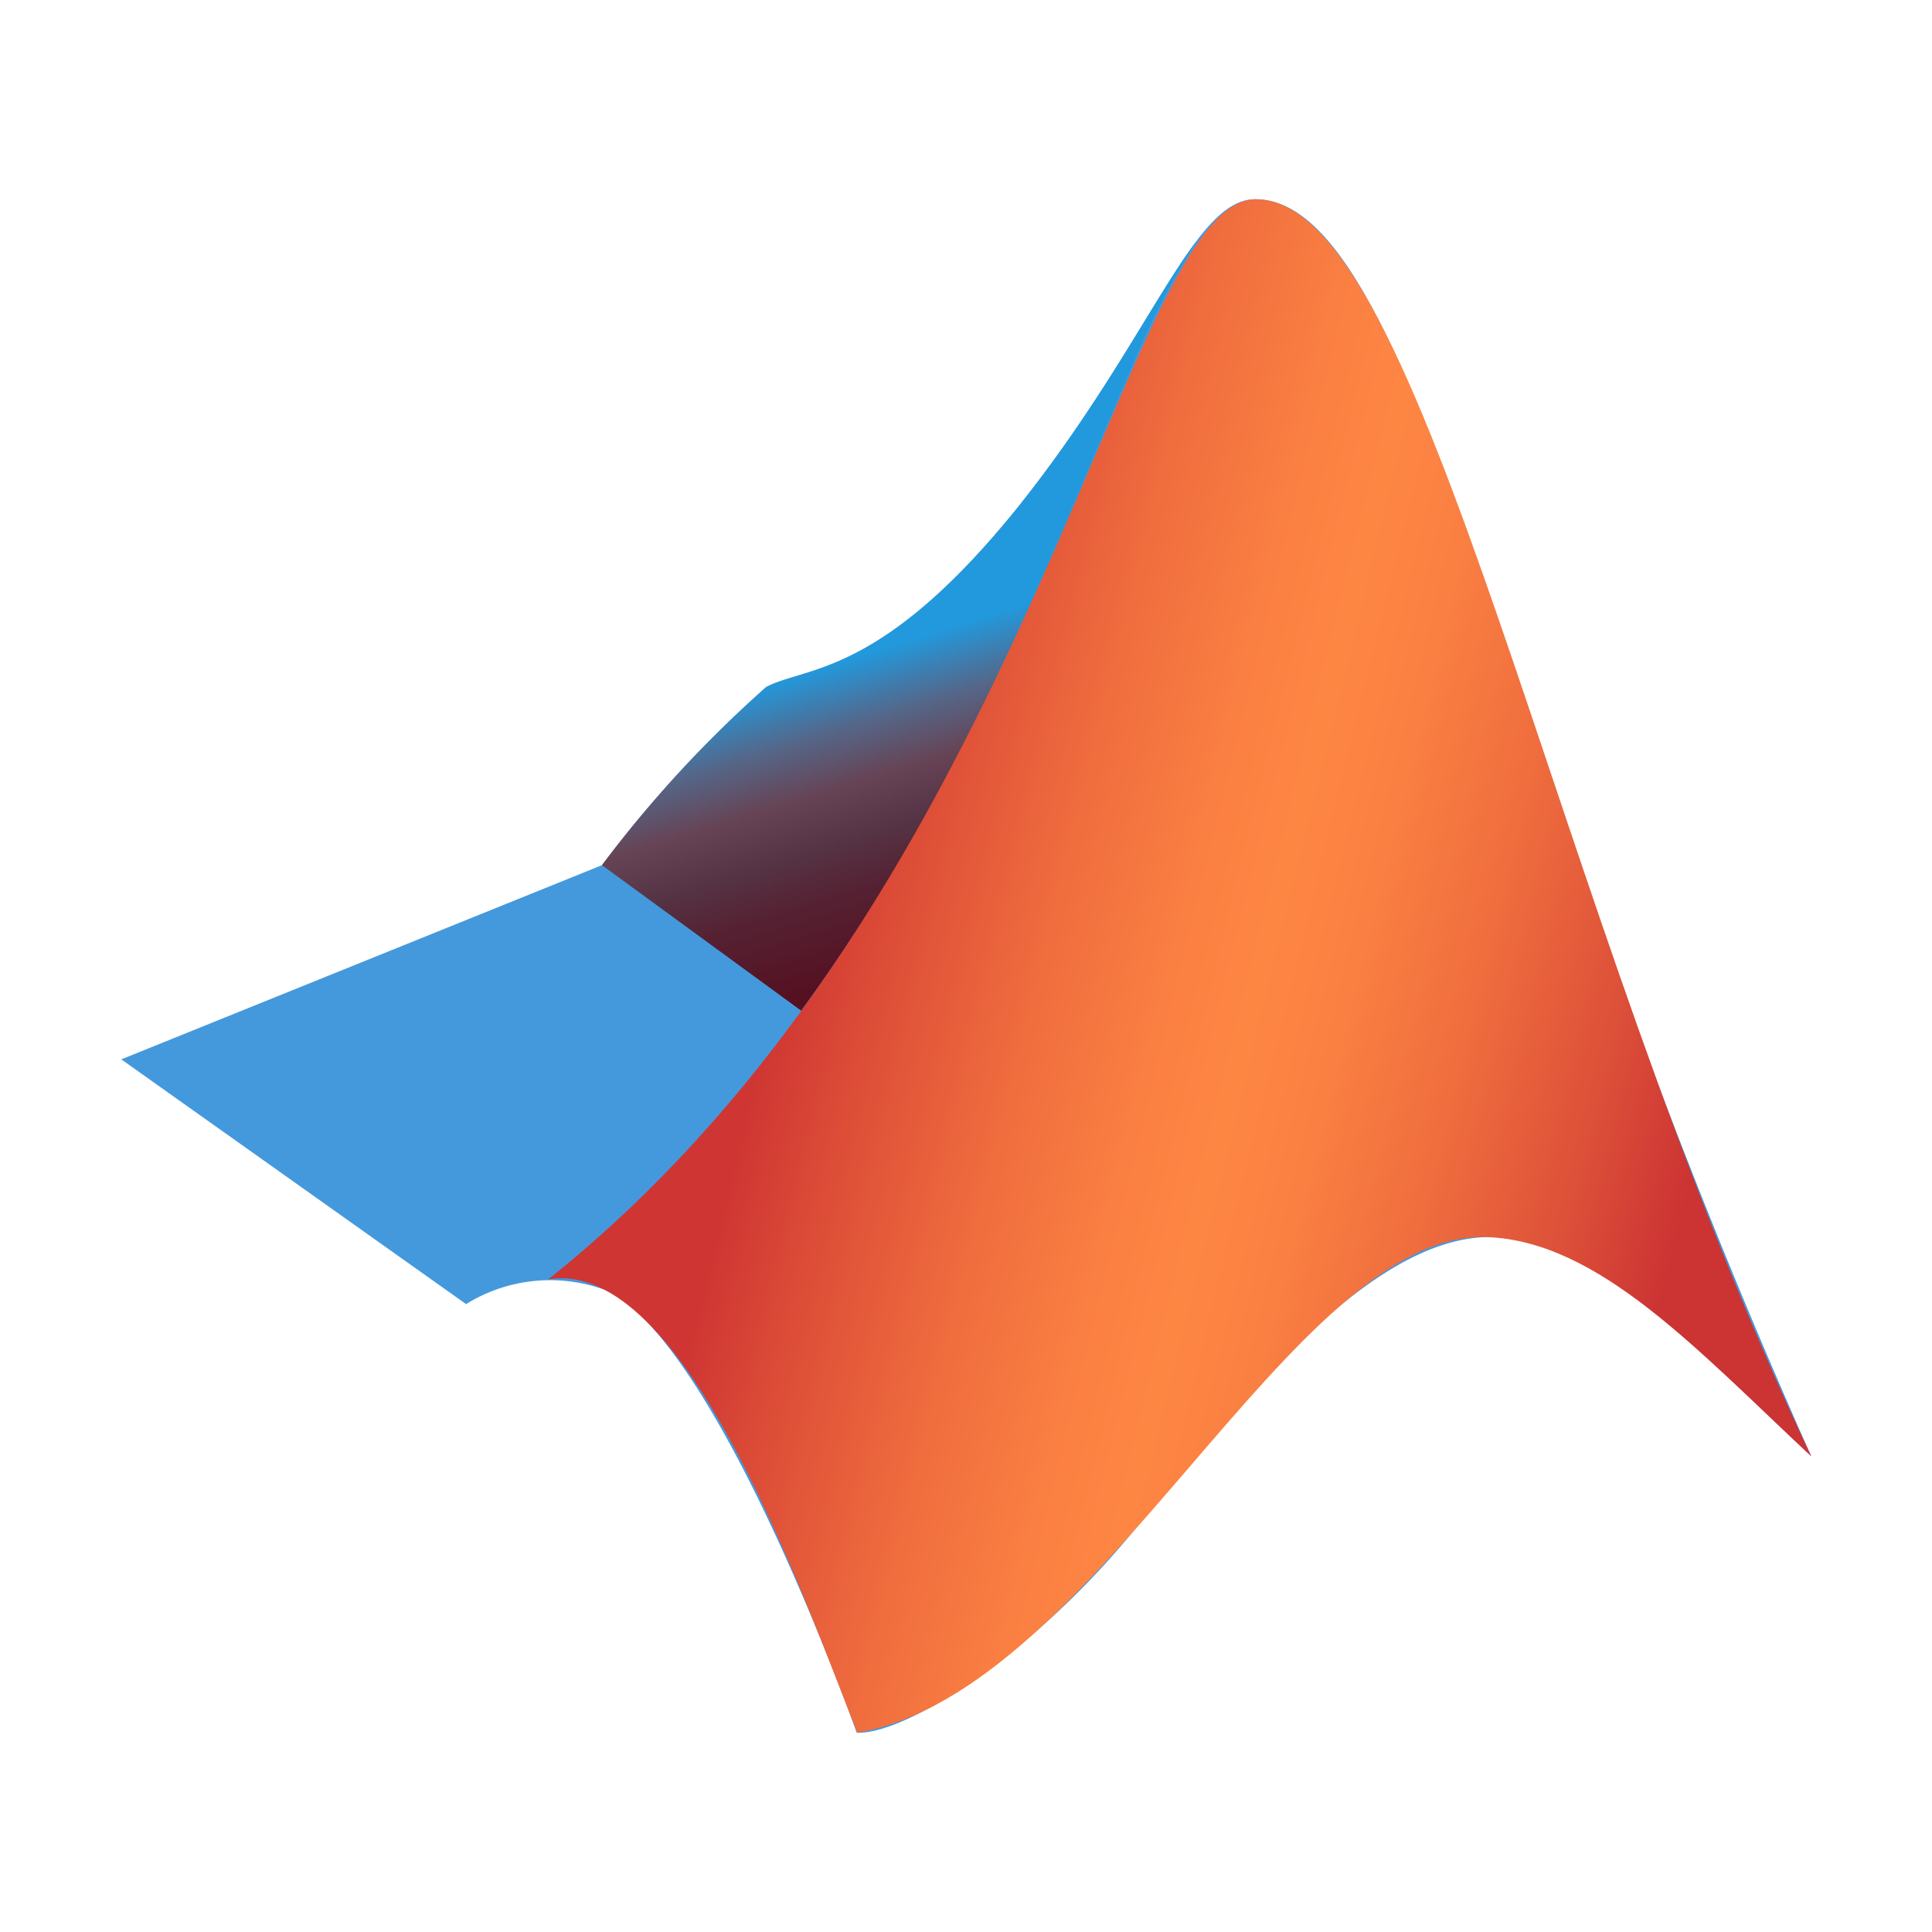
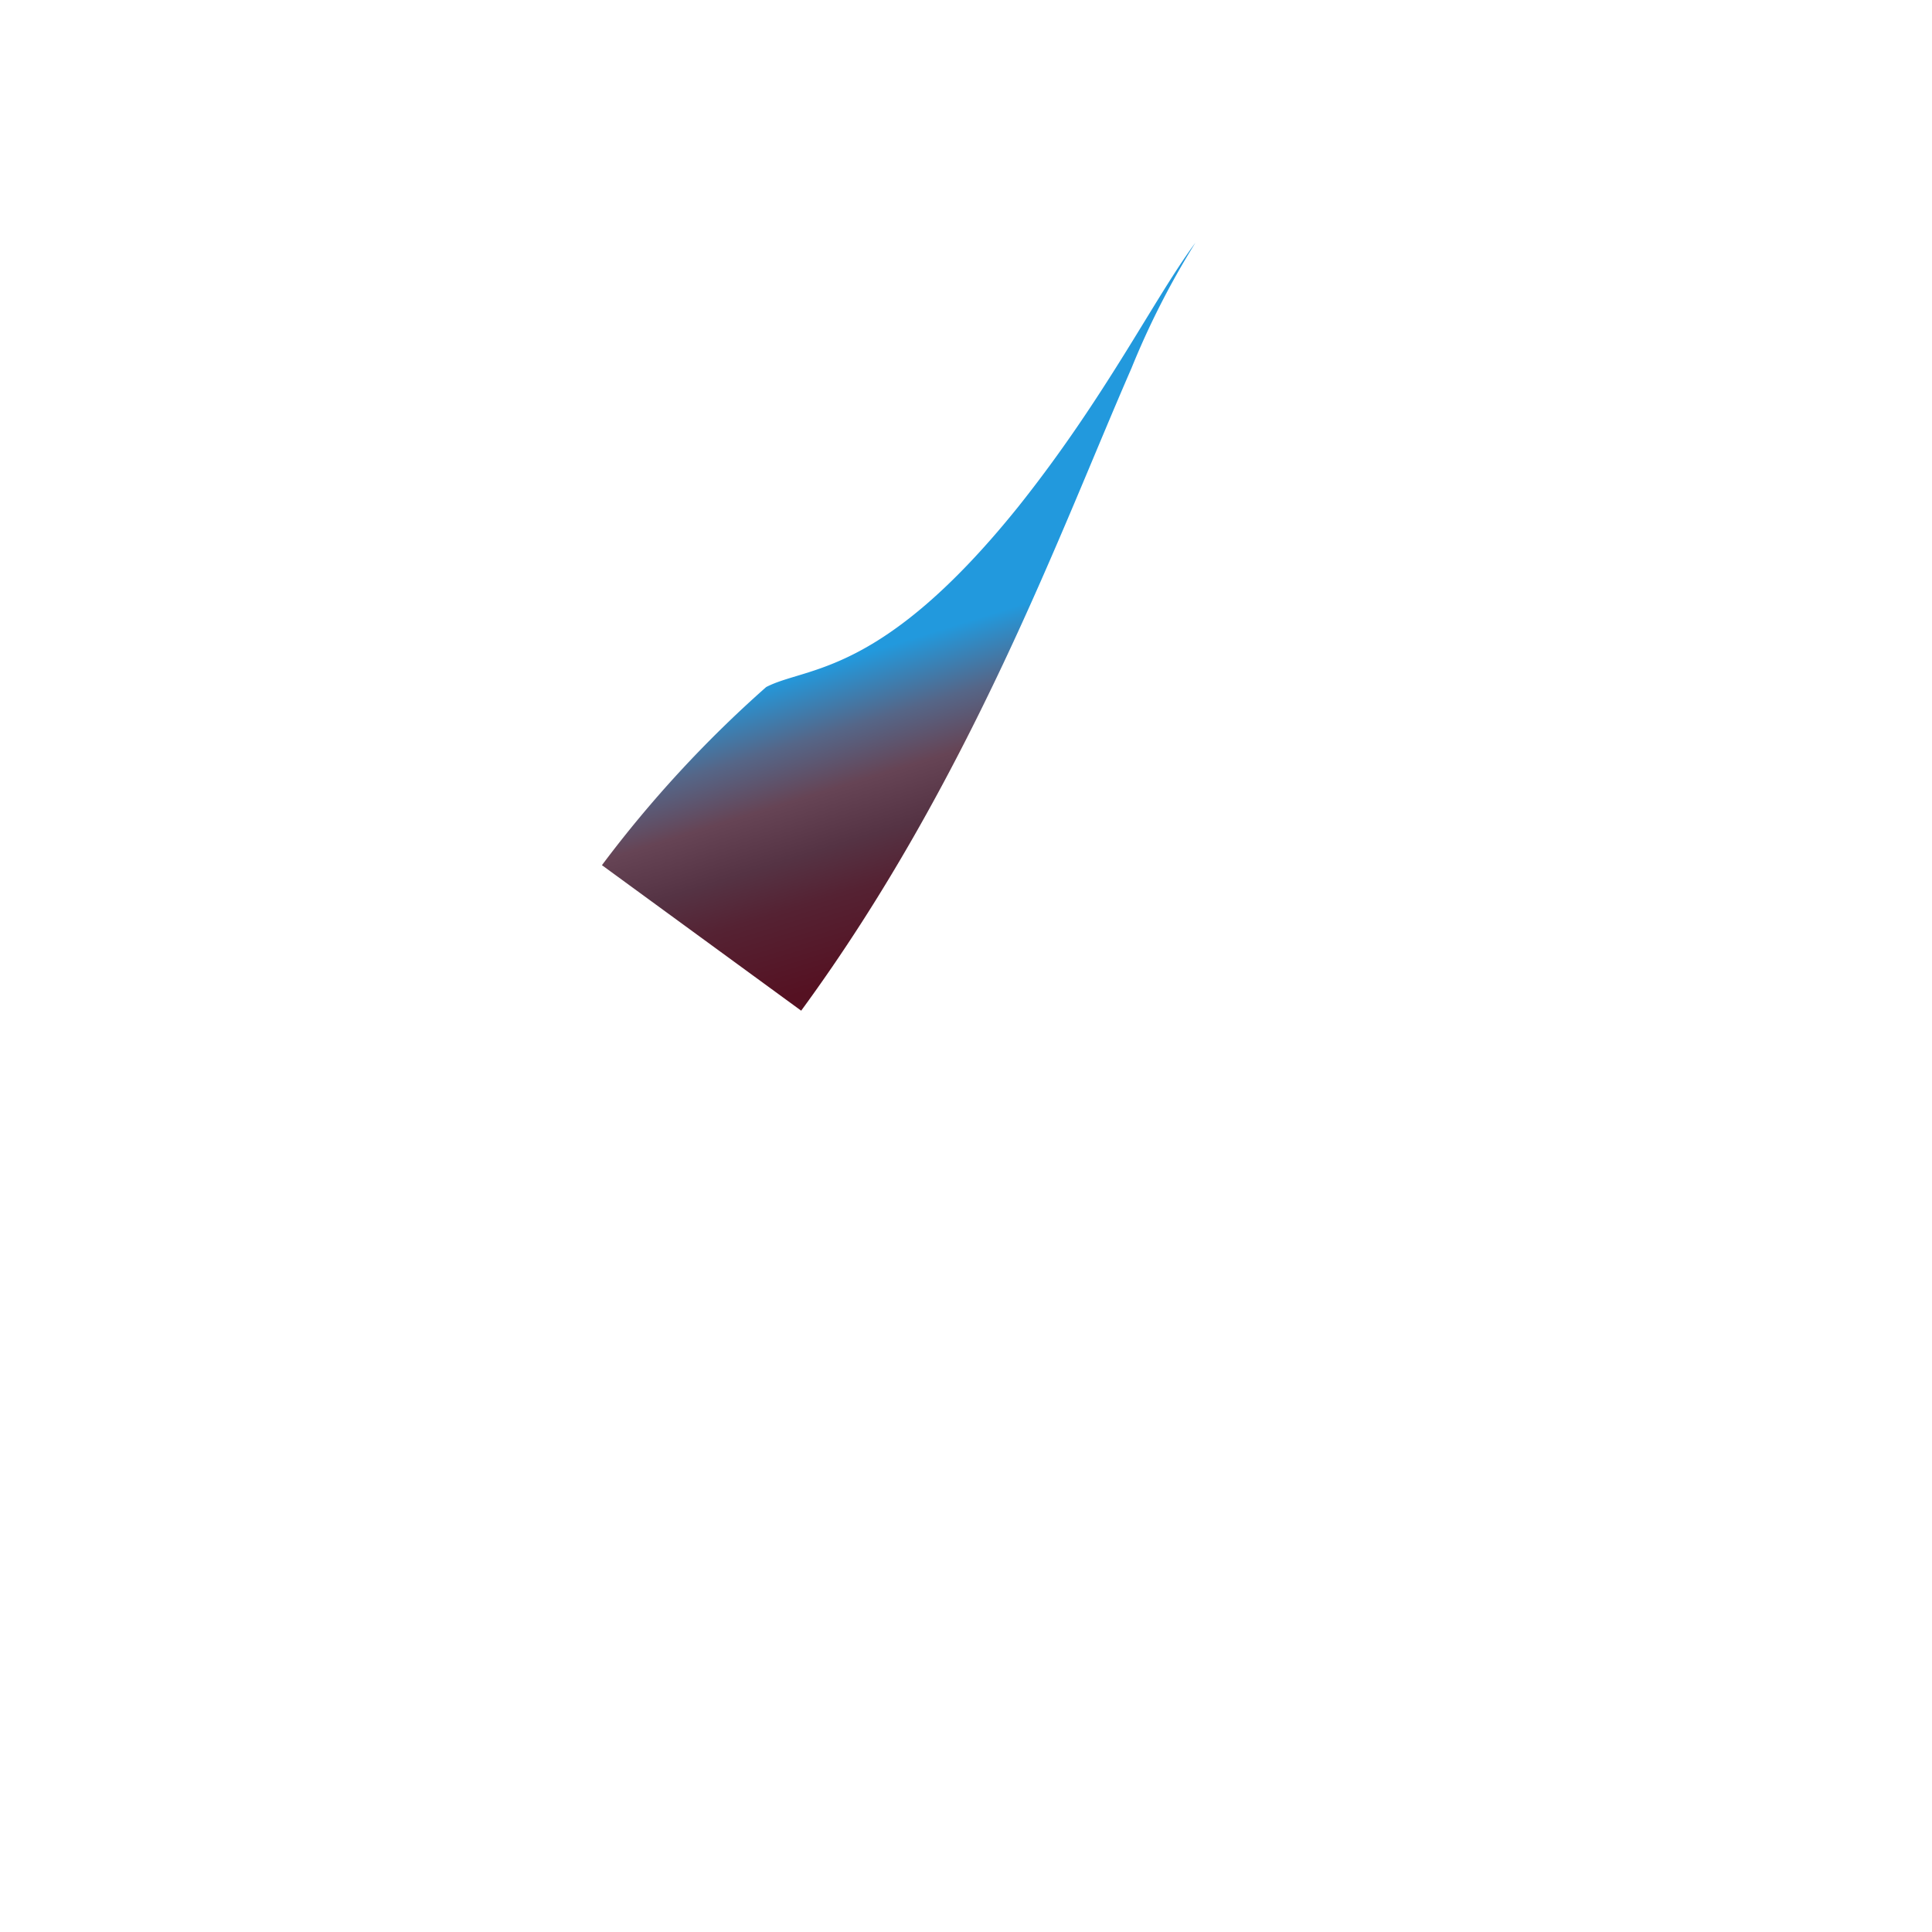
<svg xmlns="http://www.w3.org/2000/svg" width="800px" height="800px" viewBox="0 0 32 32">
  <defs>
    <linearGradient id="a" x1="16.803" y1="16.631" x2="15.013" y2="22.411" gradientTransform="matrix(1, 0, 0, -1, 0, 32)" gradientUnits="userSpaceOnUse">
      <stop offset="0" stop-color="#512" />
      <stop offset="0.23" stop-color="#523" />
      <stop offset="0.36" stop-color="#534" />
      <stop offset="0.51" stop-color="#645" />
      <stop offset="0.66" stop-color="#568" />
      <stop offset="0.84" stop-color="#29d" />
    </linearGradient>
    <linearGradient id="b" x1="29.71" y1="18.983" x2="11.71" y2="14.563" gradientUnits="userSpaceOnUse">
      <stop offset="0.081" stop-color="#c33" />
      <stop offset="0.189" stop-color="#de5239" />
      <stop offset="0.313" stop-color="#f06e3e" />
      <stop offset="0.421" stop-color="#fa8042" />
      <stop offset="0.5" stop-color="#fe8643" />
      <stop offset="0.58" stop-color="#fa7f42" />
      <stop offset="0.696" stop-color="#ef6c3e" />
      <stop offset="0.833" stop-color="#dc4c37" />
      <stop offset="0.916" stop-color="#cf3633" />
    </linearGradient>
  </defs>
  <title>file_type_matlab</title>
-   <path d="M2,17.55l7.97-3.22a20.7,20.7,0,0,1,2.72-2.95c.66-.35,1.9-.16,4.17-2.98,2.2-2.75,2.9-5.1,3.93-5.1,1.63,0,2.83,3.52,4.65,8.85A115.629,115.629,0,0,0,30,24.12c-1.9-1.77-3.52-3.68-5.37-3.63-1.72.04-3.63,2.08-5.72,4.7-1.66,2.1-3.86,3.54-4.72,3.51,0,0-2.22-6.28-4.08-7.3a2.641,2.641,0,0,0-2.39.2L2,17.54Z" style="fill:#49d" />
  <path d="M19.8,4.02c-.67.9-1.48,2.55-2.94,4.38-2.27,2.82-3.5,2.63-4.17,2.98a19.674,19.674,0,0,0-2.72,2.95l3.3,2.41c2.8-3.82,4.3-7.96,5.47-10.64A13.579,13.579,0,0,1,19.8,4.02Z" style="fill:url(#a)" />
-   <path d="M20.8,3.3c-2.18,0-3.67,11.48-11.72,17.89,2.26-.37,4.22,5.24,5.12,7.51,4-.68,7.2-8.33,10.43-8.21,1.85.07,3.47,1.86,5.37,3.63C25.66,15,23.63,3.3,20.8,3.3Z" style="fill:url(#b)" />
</svg>